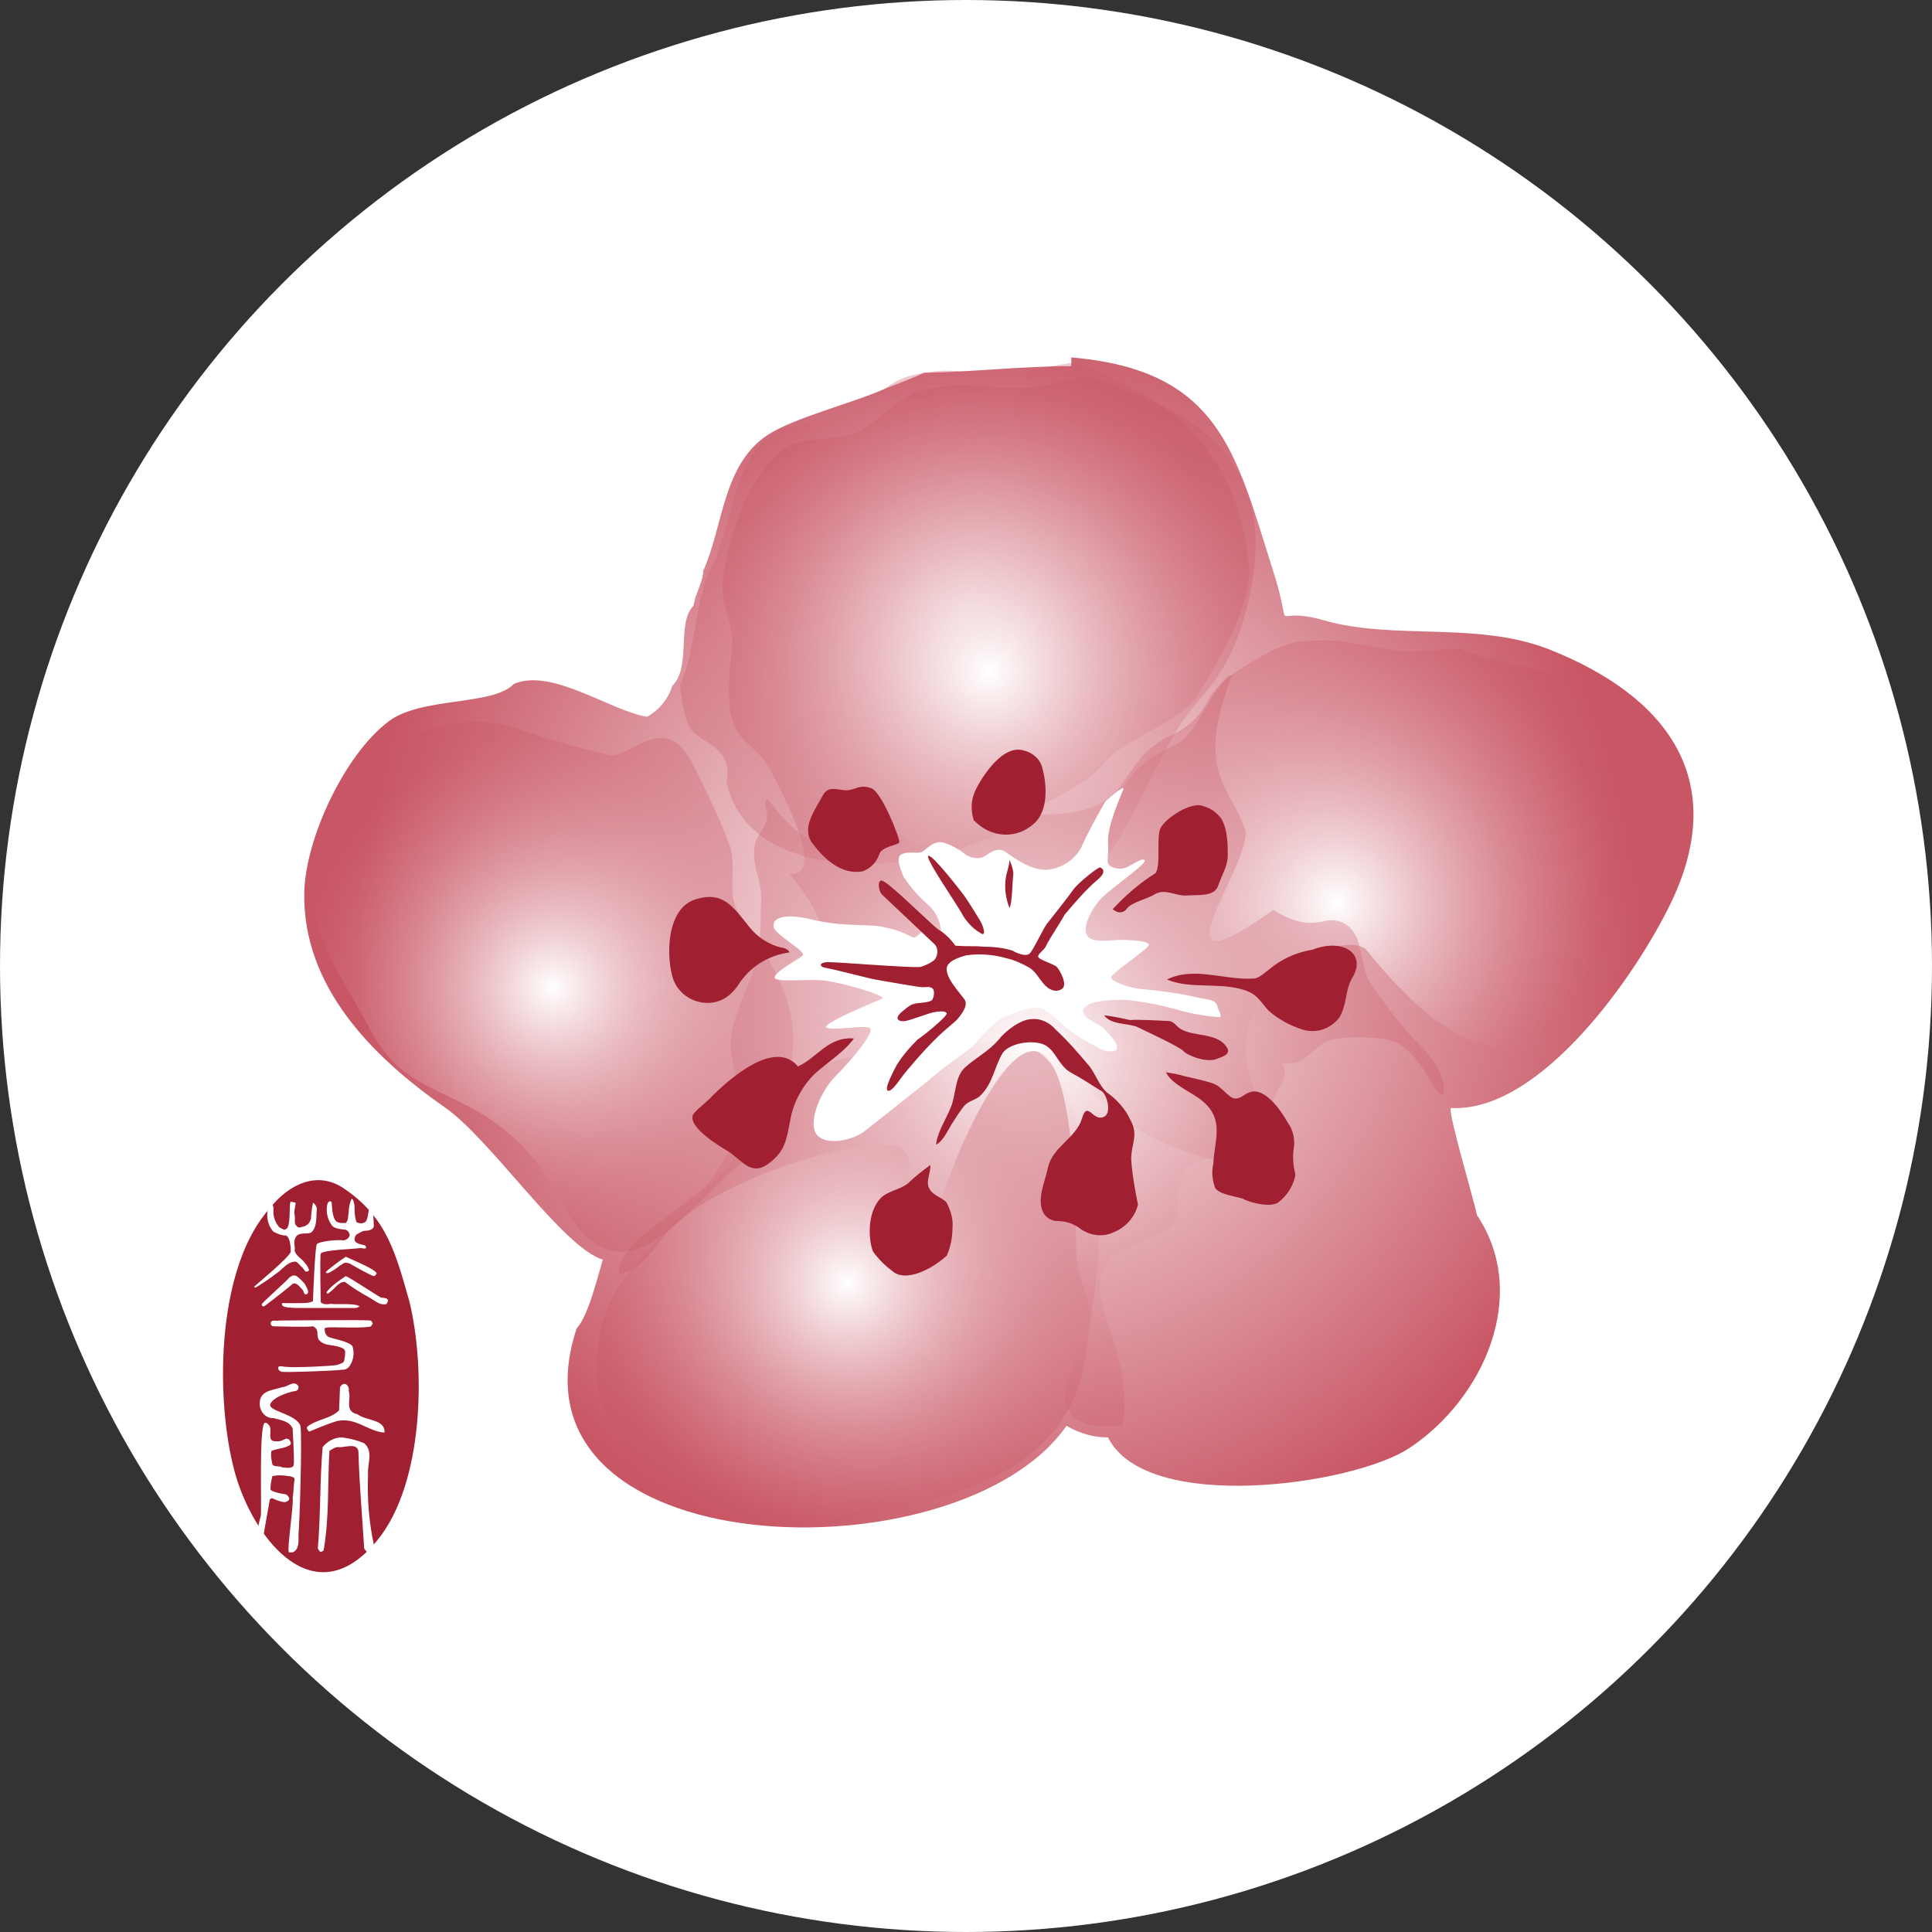
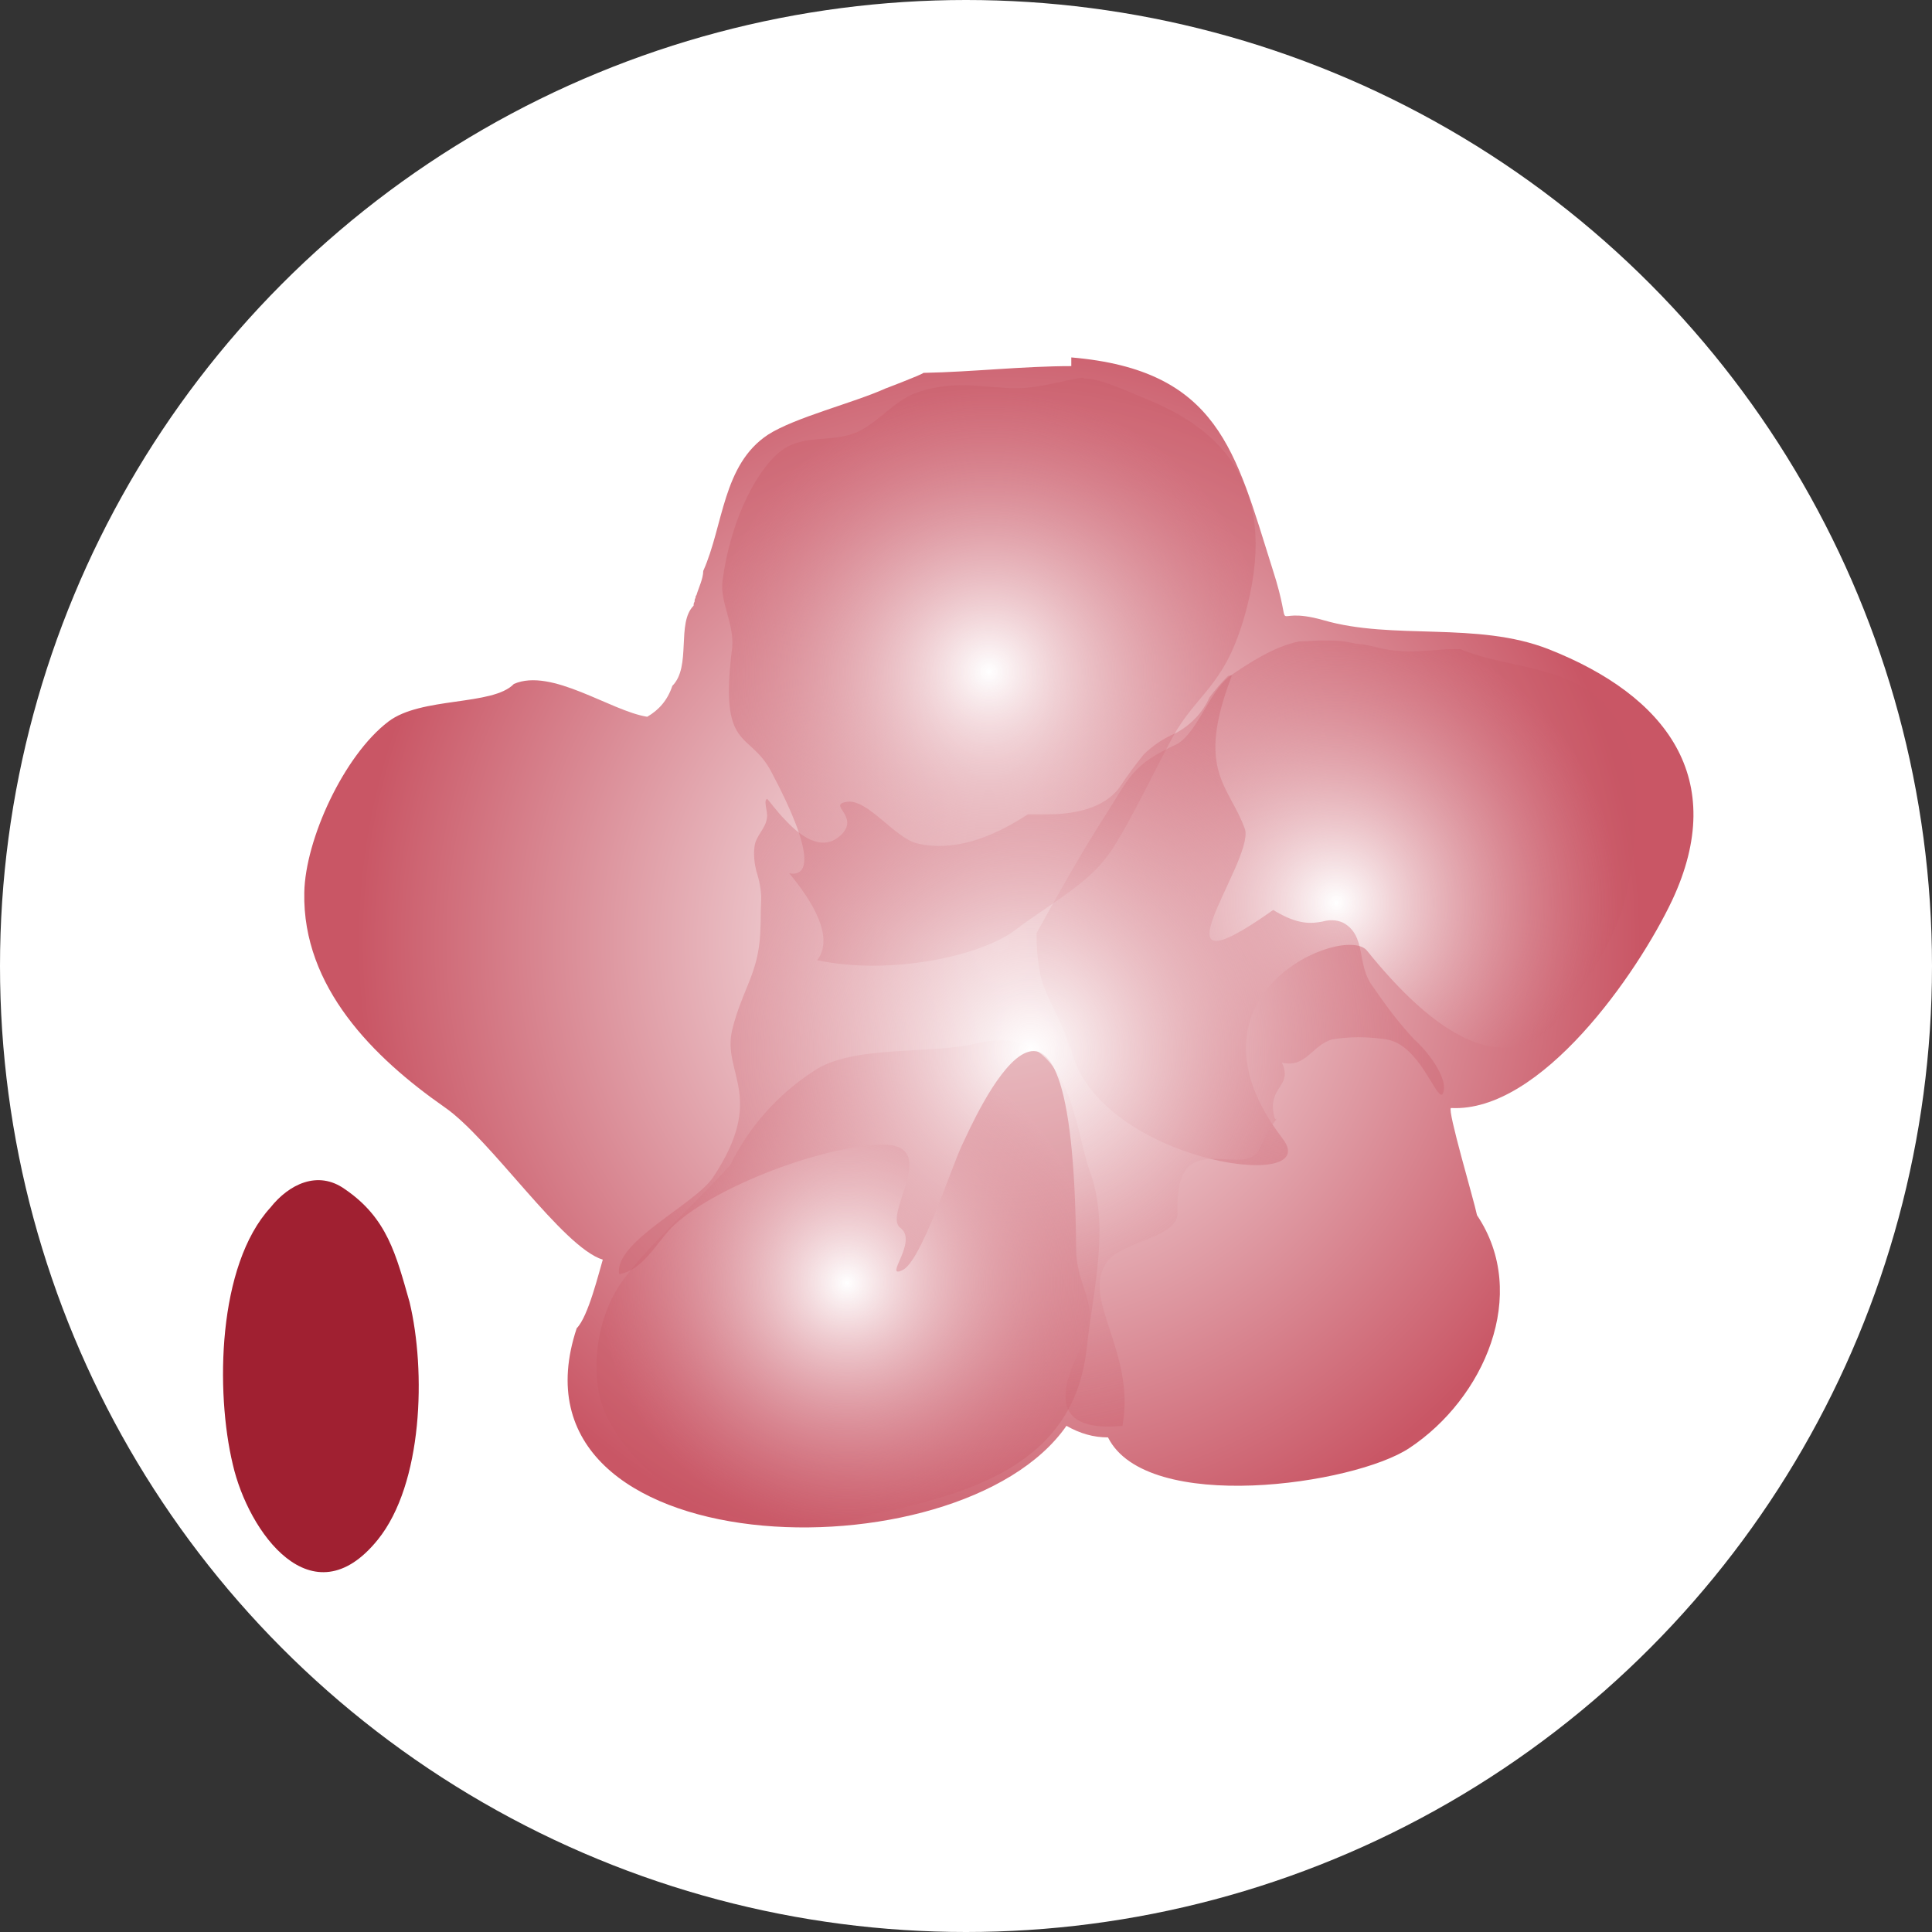
<svg xmlns="http://www.w3.org/2000/svg" xmlns:xlink="http://www.w3.org/1999/xlink" enable-background="new 0 0 200 200" viewBox="0 0 200 200">
  <rect x="0" y="0" width="200" height="200" fill="#333333" stroke="none" />
  <radialGradient id="a" cx="103.42" cy="97.49" gradientUnits="userSpaceOnUse" r="66.46">
    <stop offset="0" stop-color="#fff" />
    <stop offset="1" stop-color="#c95665" />
  </radialGradient>
  <linearGradient id="b">
    <stop offset="0" stop-color="#fff" />
    <stop offset="1" stop-color="#c95665" stop-opacity=".3" />
  </linearGradient>
  <radialGradient id="c" cx="99.86" cy="63.614" gradientUnits="userSpaceOnUse" r="27.728" xlink:href="#b" />
  <radialGradient id="d" cx="102.372" cy="69.534" gradientUnits="userSpaceOnUse" r="29.011" xlink:href="#b" />
  <radialGradient id="e" cx="87.692" cy="132.818" gradientUnits="userSpaceOnUse" r="25.585" xlink:href="#b" />
  <radialGradient id="f" cx="57.25" cy="102.237" gradientUnits="userSpaceOnUse" r="26.16" xlink:href="#b" />
  <radialGradient id="g" cx="138.338" cy="93.459" gradientUnits="userSpaceOnUse" r="29.122" xlink:href="#b" />
  <radialGradient id="h" cx="106.658" cy="108.789" gradientUnits="userSpaceOnUse" r="40.77" xlink:href="#b" />
  <circle cx="100" cy="100" fill="#fff" r="100" />
  <path d="m42.4 134.8c1.7 7.1 1.4 18.8-3.3 24.6-6.8 8.4-13.4-.8-15-7.8-1.8-7.5-1.6-20.6 3.9-26.6 1.9-2.4 4.9-3.9 7.7-1.9 4.4 3 5.3 6.8 6.7 11.7" fill="#a02031" />
-   <path d="m36.1 144c.3.8-.5 2.1.9 2.4.9.7 2.9.5 2.8 1.9-1.7-.1-2.9-1.6-4.9-1.2-1 .3-1.9.7-2.9 1.1-.1-.1-.3-.3-.2-.5 1-.8 2.4-.8 3.3-1.7l.1-2.4c.4-.7 1-.2.9.4m1.6 5.4c1 .9.3 2.1.4 3.3-.1 2.4.1 4.9.6 7.2 0 .3-.2.6-.5.8-.3 0-.4-.3-.5-.4-.2-3.3-.5-6.6-.6-10.1-.2-.9-1.5-.3-2.1-.4-.3 0-.6.2-.9.4-.2 3.4 0 6.9-.6 10.3-.1.1-.3.2-.4.1l-.2-.3c.3-3.4.2-7.2.5-10.5.5-.6 1.2-1 2-1 .8.1 1.6.3 2.3.6m-7.4 5.7c.1.8-.6 5.2-.4 5.6h.4c.7-.3.6-1.2.6-1.9.1-.7.4-9.9.2-11.2-.5-1.3-3.5-1.5-3.1-2.3s2.3-1.3 2.6-1.3c.3-.1.3-.3.3-.5-.5-.7-1.1.1-1.7.1-.8.3-2.2.3-2.3 1.5-.1.8.4 1.6 1.2 1.7h.2c.7.2 1.7.3 2 1.1 0 .4.2 3.3.1 3.8-.2.4-.9.2-1.2.2-.3-.2-.8 0-1-.3-.1-.5-.2-.9-.1-1.4.7-.3 1.2-.2 1.9-.6l.1-.1c0-.1 0-.2 0-.2s-.1-.1-.1-.2c-.4-.4-.5 0-1.1.1-.1 0-.2 0-.4 0-.9 0-.3-1.1-.6-1.6-.1-.1-.3-.4-.5-.3-.6.4-.3 8.7-.4 9.6-.1.4-.6 2.1-.2 2.4.2-.2.4-.2.5-.5.2-1.1.4-2.3.6-3.4 0-.2.1-.3.3-.3 0 0 .8.4 1.3.4.8-.2.3-.7.1-.8-.6-.1-1.7-.3-1.6-.6 0-.4.1-.9.2-1.3.5-.1 1-.1 1.6 0 .2 0 .7.1.7.3-.1.5-.1 1.3-.2 2m9.7-20.1s-.4.1-.8-.1-.8-.5-1-.6c-.9-.5-1.7-1-2.5-1.6-.7 0-1 .7-1.6 1.1-.1.1-.2.2-.3 0 .3-.6 1.7-1.5 2-1.7.5.2 3.2 2 3.6 2.2.3.1 1.1 0 .6.7zm-1.3-8.1c0 .3-.4.5-.8.5s-.6.2-1 .4c-.1.1-.2.3-.2.5 0 .4.6.5 1 .6.1 0 .2.1.2.3-.2.1-.4 0-.6 0-.6.1-4.1.2-4.1.6-.1.4 0 5 0 5 .4.4 1 .1 1.3.2h1.2s.8 0 1.2.1c.1 0 .2.1.3.1s-.2.2-.4.2c-.4 0-5.7 0-5.9 0-.4 0-1.6 0-1.7-.3s.2-.2.3-.2h1.5c.5 0 1 0 1.4-.2 0-.2.2-5.6.4-5.9s2.2-.5 2.7-.4c.3 0 .6-.2.7-.5 0-.3-.2-.5-.4-.6-.2 0-1.2-.1-1.4-.4-.5-.6-.7-1.5-.5-2.3.1-.2.2-.3.4-.2.1.1 0 1.3.4 1.9.2.4 1 .3 1.1.3.3-.3.2-.7.3-1.1 0-.5.1-1 .3-1.4.2 0 .3.7.3.7 0 .6 0 1.1.2 1.7.1.1.7.3 1-.1.3-.5.2-1.6.5-1.6.2 0 .2 0 .2.1zm0 5.2c-.2 0-2-1-2.5-1.3-.6-.2-.6 0-1 .2-.2.2-1.1.8-1.3.8s-.2-.1-.1-.2c.2-.2 1.5-1.2 2-1.5.4.2 2.9 1.2 3.2 1.7-.1.2-.2.3-.3.3m-2.2 7.3c.2.7.1 1.4-.3 2-.2.3-.5.4-.8.4-.8.1-5.9.3-6.3.2-.1-.1-.3-.1-.3-.4s.5-.1.9-.1c.8.1 4.9-.1 5.2-.2.8-.3.7-.2.8-.9s0-.8-.7-1-1.4-.1-1.9-.6.1-1.1-.7-1.5c-.6.1-3.9 0-4.1 0s-.4-.3-.2-.5.5 0 .8-.1c0 0 8.9-.1 9.4 0 .2 0 .2.2.3.3-.1.1-.1.2-.2.3-.4.2-3.6.1-4 .1-.3 0-.6 0-.8.1 0 .4.1.7.4.9.5.2 2.3.5 2.5 1m-3.7-14.2c-.1.6.1 1.8-.6 2.4-.5.2-1.3-.1-1.6.5s0 .9-.1 1.4c.2.6.8.8 1.1 1.3.2.2.3.4.4.7-.1.1-.3.2-.4.1l-.3-.4c-.2-.1-.4-.5-.7-.6-.9 0-1.4.9-2.1 1.3-.2.2-1.8 1.3-2.1 1.4l-.1-.1c.2-.2 3.5-2.9 3.8-3.6 0-.2 0-1.5-.5-1.7-.5 0-.9-.2-1.3-.4-.7-.8-.8-1.9-.4-2.9h.1c.4.1.3.6.3.9 0 .5.2 1 .5 1.4.1.2.4.3.6.4.2 0 .4-.2.4-.3.3-.7.1-2.5.3-2.6l.5.1c0 .4-.2.8-.1 1.3s-.1.9.2 1.1c.1.2.4.2.6.1.5-.1.8-.4.9-.9 0-.6.2-1.6.2-1.6.3.2.4.5.4.7m-1.1 8.8c-.3 0-.2-.3-.4-.5s-.6-.8-1-.6c-.2.2-2.1 1.7-2.9 2.3-.2.1-.3 0-.3-.2.2-.3 2.6-2.4 2.9-2.8.1 0 .3-.3.7-.1.3.2.8.7.9.9.2.4.5.8.1 1" fill="#fff" />
  <path d="m110.9 37c15.3 1.3 17 9.8 20.8 21.8 2.5 7.7-.7 3.7 5.3 5.4 7.2 2.1 15.9.1 23.3 3 12.2 4.8 18.7 13.4 12.8 26-3.6 7.6-13.6 22-22.9 21.5-.4.2 2.4 9.6 2.7 11.1 5.5 8.2.7 19-7 24.1-5.7 3.8-27.2 6.9-31.2-1.1-1.5 0-2.9-.4-4.3-1.2-11.1 16-58.9 14.6-50.7-10.1 1.2-1.2 2.3-5.8 2.7-7.1-4.2-1.3-11.6-12.5-16.4-15.8-7.3-5.1-14.7-12.4-14.5-22.2.1-5.5 4.1-14.2 8.7-17.7 3.4-2.6 10.8-1.6 13-3.9 3.9-1.7 10 2.8 13.8 3.4 1.2-.7 2.1-1.7 2.6-3.2 2-2 .4-6.5 2.2-8.3 0-.1 0-.3.1-.4 0-.1 0-.3.1-.4 0-.1 0-.2.1-.3.2-.7.7-1.7.7-2.5 2.1-4.7 2-11 6.7-14.1 2.8-1.8 8.9-3.3 12.2-4.8-.5.2 3.7-1.4 3.9-1.6 5.1-.1 10.3-.7 15.3-.7" fill="url(#a)" />
-   <path d="m110.2 37.7c-.4 0-.8.1-1.2.2-2.9.6-4.3 1-7.2.7-.4-.1-2.1-.1-2.8-.2-1.7-.1-3.4.1-5.1.6-2.5.8-3.8 2.9-6.1 4-2.5 1.3-5.2.4-7.6 1.8-4.4 2.7-4.3 9.5-6.5 13.8-1.8 3.5-1.6 8.5-3.3 12.3.1 1.4.4 2.7.8 4 .7 2.1 4.8 2 4 6.1l.2.7c3.3 11 22.9 8.2 28.5 4 2.8-2.2 8.3-4 10.4-6.7 1.9-2.4 8.1-4.4 9.7-7 2.4-4 5.6-9.5 5.3-13.2-.9-11.5-7.8-16.7-13.2-19.2-2.6-1.2-3.3-2-5.6-2z" fill="url(#c)" />
  <path d="m112.2 39.1c-.4 0-.8.1-1.3.2-3 .6-4.5 1.1-7.5.8-.5 0-2.3-.2-2.9-.2-1.8-.1-3.5.1-5.2.6-2.6.8-4 2.9-6.3 4.1-2.6 1.3-5.5.3-7.9 1.9s-5.4 6.8-6.3 13.6c-.3 2.2 1.2 4.4 1 6.9-1.4 11 1.8 8.5 4.1 13 4.4 8.3 3.9 10.8 1.8 10.4 2.4 2.9 4.7 6.6 2.9 9 7.5 1.6 17-.4 20.6-3.2 3-2.3 7.1-4.5 9.3-7.4 2-2.5 5.7-10.5 7.3-13.2 2.6-4.2 5.3-5 7.3-12.8 3.3-13-3.2-18.5-10.2-21.4-2.2-.9-5-2.2-6.4-2.2h-.3z" fill="url(#d)" />
  <path d="m101.1 108c-4.6 1.2-12.9.1-16.9 2.9-3.7 2.4-6.7 5.8-8.6 9.7-4.2 4.6-8.8 8.6-11.3 12.2-2.8 4-3.3 10.2-1.5 13.8 5.1 10.1 17.8 13.3 27.5 10.2 9.4-2.1 20.9-4.8 22.2-17.3.7-6.2 2.4-12.6.3-18.3-1.5-4.2-1.9-13.5-9.2-13.5-.9 0-1.7.1-2.5.3" fill="url(#e)" />
-   <path d="m32.4 92.7c-.1 4.5 3.6 9.4 5.6 13.3 2.9 5.6 5.5 5.9 10.6 8.6 4.1 2.1 7.4 5.5 9.4 9.6 6.2 12 13 .8 18.5-3.6 4-3.3 6.5-10.6 5.3-15.8-.8-3.5-3.6-8.5-6.5-10.7l1.8 1.2c-2.3-2.3-.6-5.1-1.6-7.9-.9-2.4-2.3-5.4-3.7-8.1-1.9-4-4.2-3-6.1-2-1.1.5-2 1.1-2.9.8-2.9-.7-5.8-1.5-8.7-2.5-1.6-.6-3.3-.9-5-.9-8.6.1-16.5 8.5-16.7 18" fill="url(#f)" />
  <path d="m134.5 66.4c-2.6.5-5.3 2.3-7.2 3.6-2.1 1.6-3.3 5.7-5.4 7-4.8 2.2-4.9 3.4-7.6 7.6-2.2 3.4-4.9 8.2-7 12 0 1.4.1 2.9.4 4.3.4 2.3 3.1 6.1 3 8.1l.1-.8c2.2 11.9 26.4 15.5 22 9.7-11.5-15 6.4-22.3 8.7-19.5 14.1 17.5 19.8 7.2 21.1 5.4 2.9-3.9 5.1-7.9 5.9-11.8 4.5-24.9-9.4-21.4-17.3-24.8-.4 0-.8 0-1.3 0-3 .2-4.6.5-7.4-.2-.4-.1-.9-.2-1.4-.3-.5 0-.9-.1-1.4-.2-.9-.2-1.9-.2-2.8-.2s-1.7.1-2.4.1" fill="url(#g)" />
  <path d="m132 115.9h.1v-.1s0 0-.1.1m-4.9-45.9c-.7.7-1.3 1.4-1.9 2.2-.7 1.6-2 2.9-3.5 3.7-1.2.5-2.4 1.3-3.3 2.2-.9 1.1-1.7 2.2-2.5 3.4-1.6 2.2-4.7 2.8-7.5 2.8-.7 0-1.3 0-2 0-3.8 2.5-7.8 3.9-11.5 3-2.3-.6-5.1-4.6-7.2-4.3s1.2 1.4-.5 3.3c-1.9 2-4.2.4-5.8-1.3-1.1-1.1-1.9-2.3-2-2.3-.4.2.1 1.3 0 1.9-.1 1.2-1.2 1.9-1.3 3.1-.1.8 0 1.7.2 2.5.3.9.5 1.9.5 2.9-.1 2.1 0 1.4-.1 3.5-.2 4.2-1.9 5.9-2.9 10-1.1 4.5 3.6 6.9-2 15.3-1.9 2.8-10.3 6.7-9.7 10 2.4-.4 3.7-3 5.4-4.8 4-4 15-8.3 21.5-8.6 6.7-.3.3 7.2 2.2 8.6s-1.8 5.3.2 4.4 5.1-10.8 6.3-13.2c.8-1.6 11.4-26.3 11.7 11 0 3.6 2.1 5.3 1.2 8.7-.5 1.6-6.7 10.6 3.6 9.6 1.4-7.8-4.5-13.3-1.5-17.1 1.6-2 7.3-2.4 7.2-5-.2-5.8 2.4-5.6 4.9-5.5 1.5.1 3 .2 3.6-1.1.5-1.1 1-2.1 1.7-3-.1 0-.2-.2-.3-.9-.3-2.6 2-2.6.9-5 2.5.6 3.1-1.8 5.2-2.4 1.8-.3 3.7-.3 5.6 0 3.4.5 5.1 6.1 5.8 5.7.8-1.2-1.1-4.1-2.9-5.7-1.6-1.7-3-3.6-4.3-5.5-1.7-2.2-.6-5.3-3.1-6.6-.7-.3-1.4-.3-2.1-.1-1.1.2-2.5.4-5.1-1.2-13.4 9.5-2.1-4.8-2.9-8.3-1.6-4.6-5.2-6-1.4-15.9v-.1c-.3.1-.3 0-.4.1z" fill="url(#h)" />
-   <path d="m84.8 117.7c-1.4-1 0-4.6 1.7-6.3s4.2-4.7 3.5-5-3.5.3-4.4 0 5-2.7 5.7-3-4.2-1.7-6-1.9-5.4.3-5.1-.4 2.5-1.8 2.9-2.2-2.8-2.1-3-2.9.7-1.6 4-.8 6.1.4 7.5.8c1 .2 1.9.5 2.8 1 .6.3 1-.9 1.4-.7s1.5.9 1.6.2c0-1.1-.5-2.1-1.3-2.8-1-.9-1.9-1.9-2.6-3-.2-.6-.9-2-.1-2.3s1.5 0 2-.2 1.3-1.4 2.5-.9c.8.3 1.5.7 2.1 1.2.5.3 1.1.4 1.6.3.6-.2 1.5-1.3 2.5-.6s2.9 2.1 4.6 1.8c1.3-.2 2.5-1 3.2-2.2.7-1.6 1.6-3.2 2.5-4.8.6-.6 2.1-1.8 1.9-1.3s-1.7 3.8-1.6 5.5-.3 2.1.3 2.5c.6.3 1.3.3 1.8 0 .6-.3 1.6-1 1.7-.6s-3.4 2.8-4.4 3.8-2.1 3-1.6 3.9 2.5.5 3.5.5 3.2.1 2.9.6-3.9 2.9-3.9 3.3 2.2 1.2 3.4 1.2c1.8.2 3.6.4 5.3.8 1.1.3 2.1.2 2.3.9s.6 1.2.2 1.2c-1.3-.1-2.5-.3-3.7-.6-2-.6-4-1-6-1.2-1 0-3.8 0-4.3.9s1.6 1.6 2 2 2.2 2.2 1.1 2.4-1.9-.6-2.3-.7c-.9-.5-1.7-1-2.5-1.6-.4-.3-2.2-2.2-3.1-2.2-1.3.1-2.5.5-3.7 1.1-1 .7-1.9 1.6-2.7 2.6-.6.7-3 2.2-4 3.1s-6.5 5.2-7.5 6-3.5 1.5-4.7.6" fill="#fff" />
-   <path d="m100.8 84.9c-.3-.9-.3-2 .1-2.9.3-.8 2.7-5.1 5.1-4.3.9.2 1.7.9 1.9 1.8.5 1.8.6 4.4-.8 5.7-1.8 1.7-4.5 1.6-6.3-.3.1.1 0 .1 0 0m-11.5 5.3c.8-.3 1.4-.9 1.7-1.7.2-.9 2-1 2.1-1.3s-1.8-5.2-2.9-5.6c-1.3-.5-1.7.3-2.8.2-.9-.1-1.7-.4-2.2.5-.8 1.5-2.3 3.4-1.1 5s3 3.3 5.2 2.9m27.4 3.8c-.3.5-.9.6-1.4.2 0 0-.1 0-.1-.1 1.3-1.4 2.8-2.7 4.4-3.7.6-.7.1-3.6.5-4.6s3.3-3 4.6-2.3c.7.2 1.2.6 1.7 1.2.7 1.1.7 2.9.7 3.8 0 1.2-.6 2-1 3.2s-2.3.9-3.2 1c-1.2.1-2.3-.8-3.4-.1-.6.4-2.3.8-2.8 1.4m-40.3 8c1.2-1.9 3.1-3.1 5.3-3.4 0-.3-.6-.5-.8-.5-1.3-.3-2.5-1.1-3.3-2.1-1.7-2.1-2.7-3.8-5.6-2.9-3 .9-3.1 5.9-2.3 8.3.7 1.9 2.9 2.9 4.8 2.2.8-.3 1.4-.9 1.9-1.6m59.5-3.7c3.1-1.2 5.6.4 4.1 2.9-.8 1.3-.5 2.8-1.4 4.2-.9 1.1-2.3 1.6-3.7 1.2-1.3-.4-2.6-1.1-3.6-2-.9-1-1.2-1.8-2.8-2.2-2.5-.7-5.3 0-7.7-1 2.8-1.4 6 .1 9-.1 1.2-.1 2.1-2.3 6.1-3m-53.3 12.1c-2.8-3.4-8.8 3-9.2 3.4s-1.6 1.3-1.7 1.7c-.3 1.3 2.7 3.1 3.7 3.7 1.3.8 2.3 2.6 4.1 1.3s1.9-2.5 2.3-4.5c.3-1.8 1.2-3.5 2.5-4.8 1.3-1.2 3-2.2 4.1-3.7-2.7-.2-3.8 2-5.8 2.9m25.6-2.2c1.1.6 1.4 2.1 2.6 2.8 1.1.6 2.2 1.3 3.3 2 .5.4 1 2.2.2 2.6-1.2.6-1.7-1.8-2.3.2s-3 2.9-3.5 5c-.3 1.5-1.3 3.5-.4 4.9.3.4.8.7 1.3.7.8 0 1.6.2 2.3.7 1 .8 2.4 1 3.5.5 1.3-.5 2.3-1.6 2.6-2.9-.3-1.5-.6-3.1-.7-4.7 0-1.6.8-2.5-.1-4.1-.5-1.1-1.4-2.1-2.4-2.8-.8-.7-1.2-1.9-1.8-2.7-1.1-1.3-2.2-2.6-3.5-3.8-.6-.7-1.5-1.2-2.5-1.1-1.1 0-2.7 1.2-3.4 2.1-1 1.2-2.4 1.9-3.5 2.9s-.9 2.8-1.5 4.2c-.5 1.2-1.4 2.6-1.5 3.8.8-.4 1.3-1.7 1.8-2.4.3-.5.7-1.1 1.1-1.6s1.1-.6 1.6-1c1.4-1.3 1.5-3 2.4-4.5.8-1.1 3.3-1.4 4.4-.8m25.9 13.4c-.2-.8-.3-1.7-.2-2.5.2-1 0-2.1-.6-2.9-.6-1.1-2.4-3.8-4-3.1-.6.2-1.1.9-1.8.5s-1.1-1.2-2.1-1.5-1.9-.5-2.8-.7c-.6-.2-1.3-.3-1.9-.4.6 1.3 2.8 2.1 3.8 3 2.3 1.9 1.2 4.1 1.1 6.5-.2.8-.1 1.7.2 2.5.5.7 2.4.9 2.9 1.1.2.2 2.6 1 3.6.4.9-.7 1.6-1.7 1.8-2.9m-36.1 2.9c.4.8.7 1.7.6 2.6 0 1-.2 2-.6 2.9-.8.7-1.7 1.3-2.7 1.7-.5.2-2 .7-2.9-.1-.8-.6-1.4-1.2-2-2-.4-.8-.8-3.8.7-5.5.7-.8 2-.9 2.9-1.6.7-.7 1.5-1.3 2.3-1.9.1.8-.6 1.8 0 2.6.4.6 1.3.8 1.7 1.3m19-18.9c-.9-.2-1.8-.4-2.7-.5.7 1 2.4.8 3.4 1.2.4.2 4.5 2.1 4.8 2.5s2.4 1.3 3.5.8c.5-.2 1.3-.4 1.1-1-.9-1.8-3.5-1.2-4.9-2.1-.5-.3-.5-.6-1.1-.8-.1 0-3.5-.2-4.1-.1m-12.5-16.6c0 .4-.1.7-.2 1.1-.4 1.3-.3 2.6.2 3.9.3-.5.3-2.9.4-3.5 0-.5-.2-1-.4-1.5m-4.7 14.4c.5.6-.2 1.5-.6 2s-1.1.9-2.5 2.3-2.8 3.1-3.2 3.6-1.2 1.8-1.6 1.6.7-2.2.9-2.6c.6-1 1.4-1.9 2.2-2.7.5-.3 3.1-2.4 3-2.7s-.9-.2-1.4-.1-2.3.8-2.9.9-1.2-.2-.4-.9 1-.8 1.4-.9 1.6-.1 1.8-.4.3-1 0-1.2-.6-.1-1-.1-4.3-.7-4.9-.8-4.4-1.1-5.1-1.2-.8-.6.3-.6 8.3.6 9.5.5c.6-.2 1.5-.6 1.6-1 .2-.4.2-.9-.1-1.3-.4-.4-5.1-4.8-5.5-5.2s-.5-1.7.1-1.4c.9.4 4.9 4.4 5.7 5 .7.4 1.3 1 1.8 1.7 1.6.1 1.9 0 2.9.1 1 0 2 .1 3 .4.3.2 1.4.7 1.8.3s1.4-2.6 1.8-3.1 2.3-2.9 2.7-3.5 2.6-2.4 2.8-2.3.7.4-.2 1.2c-1.3 1.1-2.4 2.4-3.5 3.7-.3.6-1.7 2.7-1.9 3.2s-1 .9-.8 1.2 1.6.7 1.9 1 1.2 1.9.5 2.3-1.4 0-1.9-.6-.8-1.2-1.4-1.6c-.7-.4-1.5-.8-2.4-1-1.4-.4-2.8-.5-4.2-.3-.7.2-2 .6-2 1.4s.6 1.6 1.8 3.1m1.9-6.7c-.8-.4-1.5-1.1-2-1.9-.5-1-4-6-3.6-6.2s3.4 3.7 3.7 4.1 1.3 2 1.6 2.5.7 1.5.3 1.5" fill="#a02031" />
</svg>